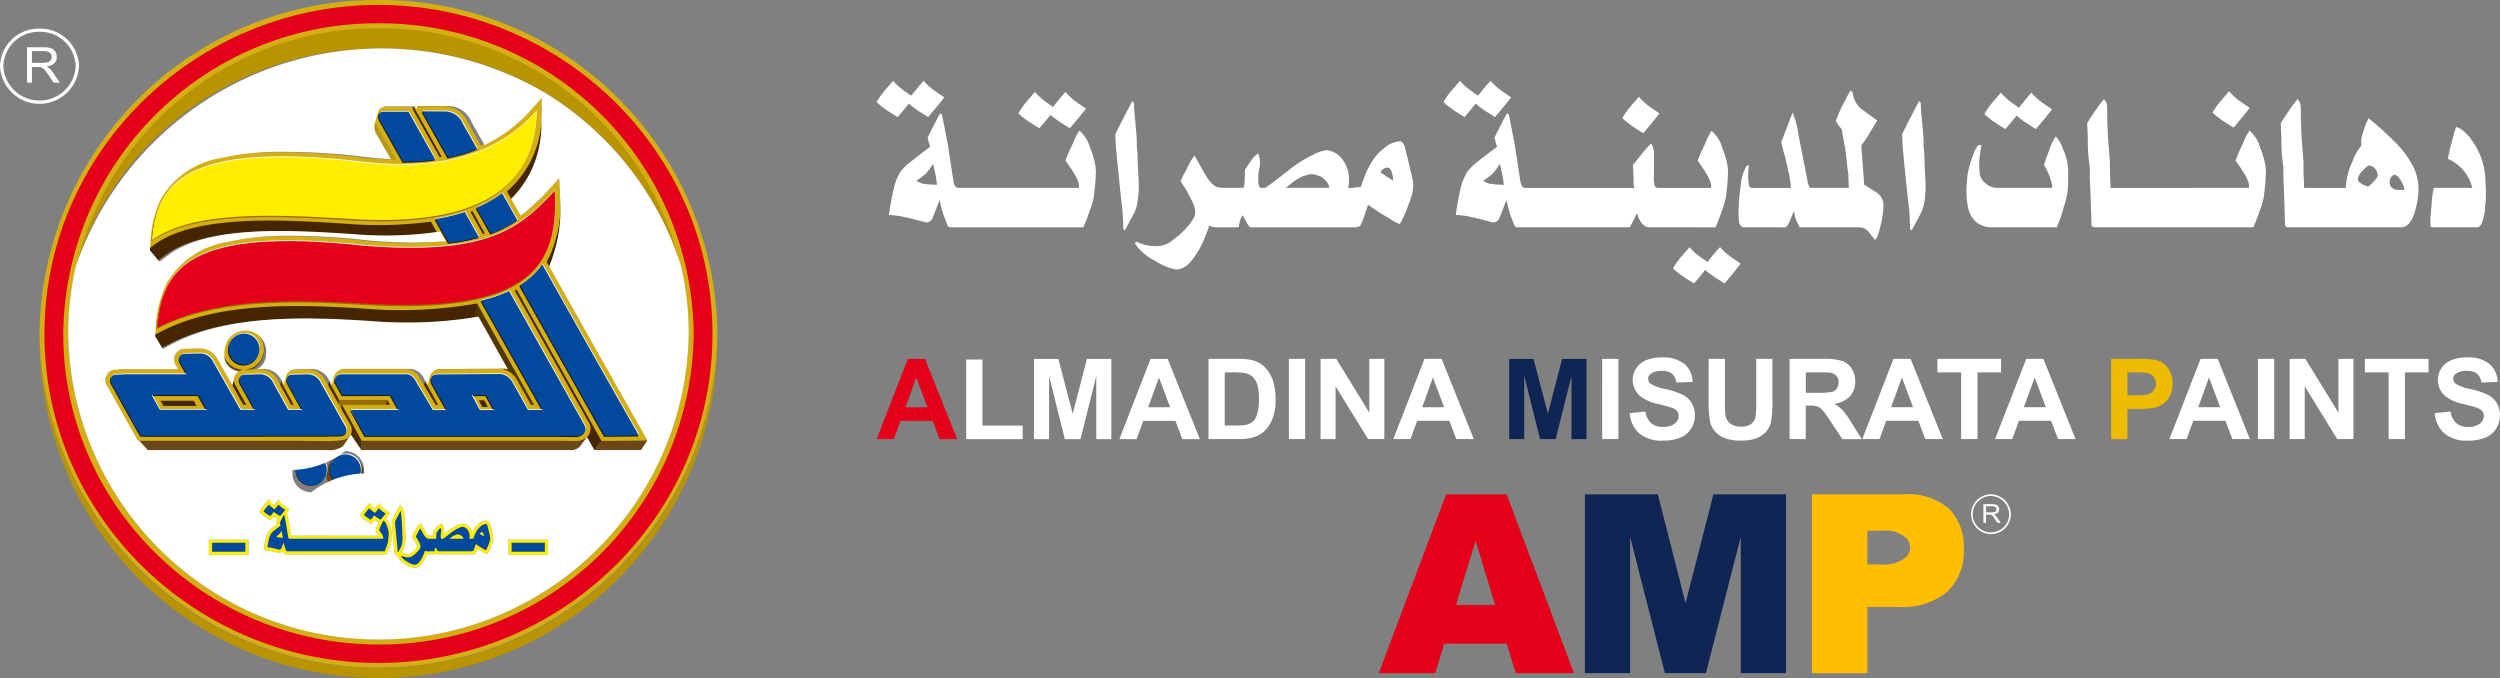
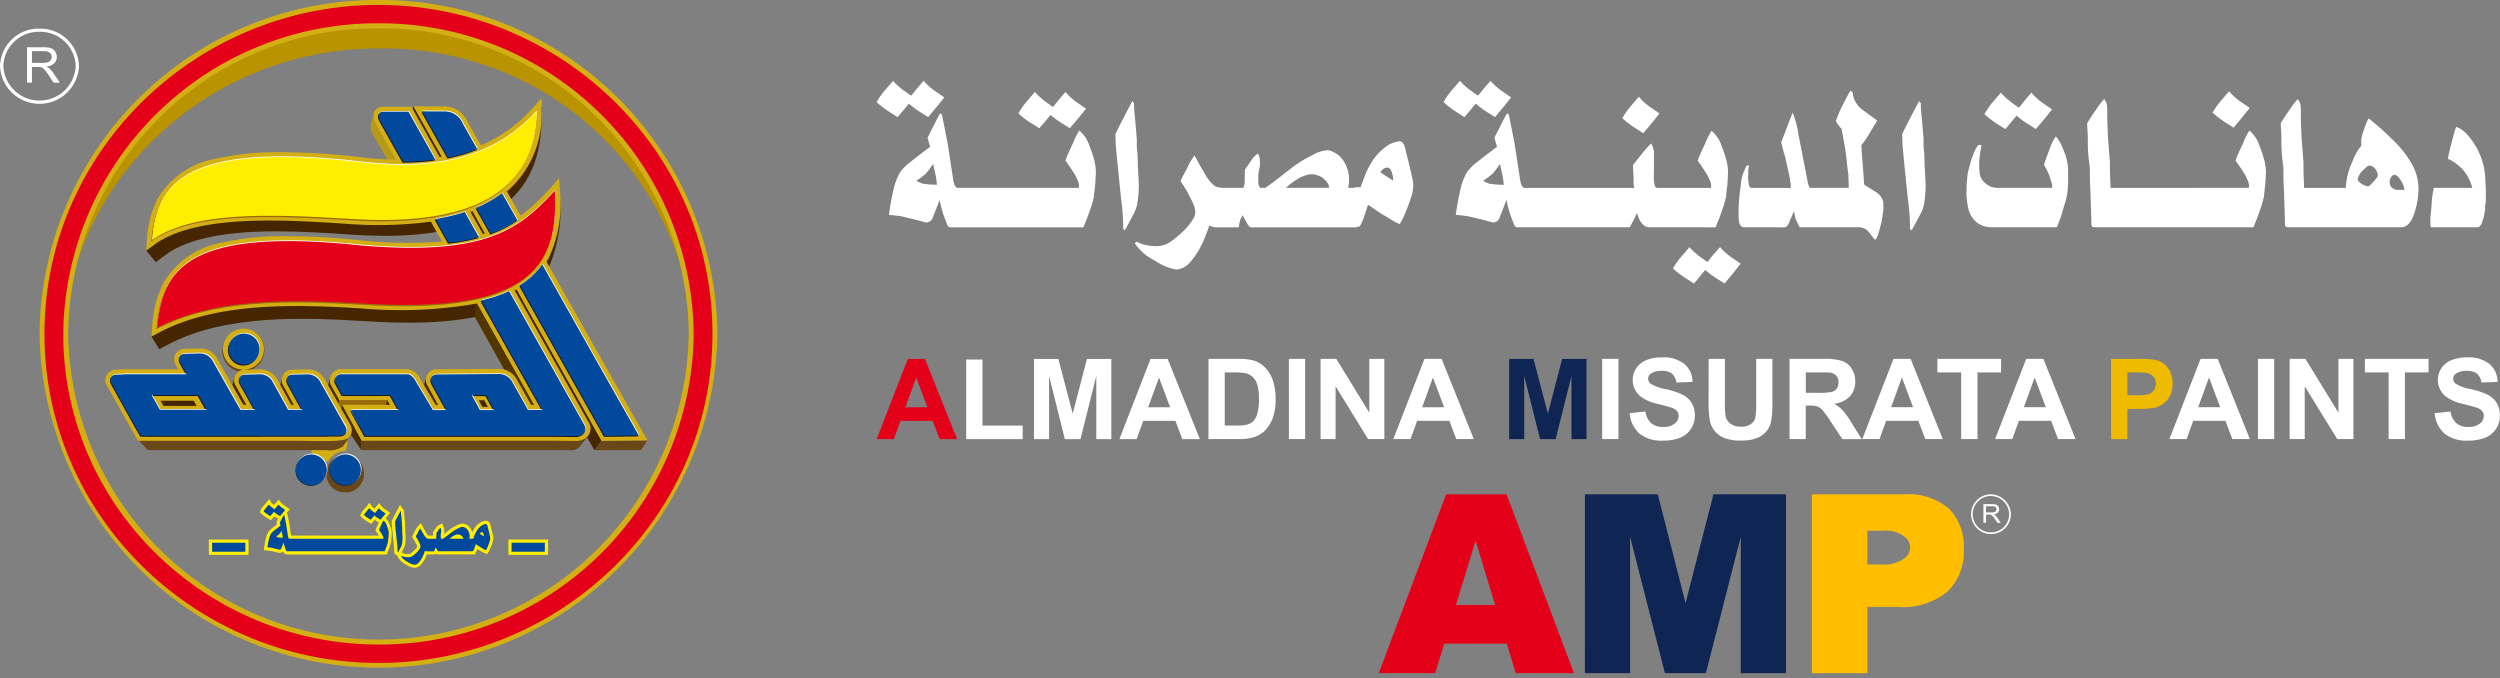
<svg xmlns="http://www.w3.org/2000/svg" xmlns:xlink="http://www.w3.org/1999/xlink" width="212.001" height="57.494" viewBox="0 0 212.001 57.494">
  <rect x="0" y="0" width="212.001" height="57.494" fill="#808080" stroke="none" />
  <defs>
    <clipPath id="clip-path">
      <path id="Path_12504" data-name="Path 12504" d="M358.1,19.31a12.047,12.047,0,0,1-5.4,3.6,20.507,20.507,0,0,1-8.985.52h-.009a53.822,53.822,0,0,0-6.83-.392,21.5,21.5,0,0,0-4.785.537,7.031,7.031,0,0,0-4.932,3.468c-.545,1.071-1.019,1.985-1.755,3.528l.815.976.831-.616c2.984-2.211,8.919-2.074,12.463-1.913,1.08.05,2.159.118,3.237.193,7.185.5,16.02-.45,16.172-9.568l.022-1.29Z" transform="translate(-325.406 -18.347)" fill="none" />
    </clipPath>
    <linearGradient id="linear-gradient" x1="-4.771" y1="3.662" x2="-4.756" y2="3.662" gradientUnits="objectBoundingBox">
      <stop offset="0" stop-color="#1a1818" />
      <stop offset="0.14" stop-color="#db8d1a" />
      <stop offset="0.32" stop-color="#80521b" />
      <stop offset="0.54" stop-color="#644117" />
      <stop offset="0.73" stop-color="#fff08d" />
      <stop offset="0.87" stop-color="#8c5a0e" />
      <stop offset="1" stop-color="#452600" />
    </linearGradient>
    <clipPath id="clip-path-2">
      <path id="Path_12505" data-name="Path 12505" d="M360.2,33.678a19.529,19.529,0,0,1-1.826,1.845A10.645,10.645,0,0,1,353.6,37.9a30.342,30.342,0,0,1-8.877.318,55.444,55.444,0,0,0-6.948-.4,21.96,21.96,0,0,0-4.854.538,7.1,7.1,0,0,0-4.968,3.455,25.977,25.977,0,0,1-1.64,3.442l.659,1.081.683-.368c4.808-2.586,11.475-2.349,16.773-2.015,3.364.213,7.456.268,10.717-.7,2.043-.609,3.146-.69,4.231-2.6a12.366,12.366,0,0,0,1.6-6.951l-.089-.791Z" transform="translate(-326.31 -32.904)" fill="none" />
    </clipPath>
    <linearGradient id="linear-gradient-2" x1="-4.613" y1="3.065" x2="-4.599" y2="3.065" xlink:href="#linear-gradient" />
    <clipPath id="clip-path-3">
      <path id="Path_12506" data-name="Path 12506" d="M353.651,79.274a1.605,1.605,0,1,0,1.439-.885,1.6,1.6,0,0,0-1.439.885" transform="translate(-350.622 -78.389)" fill="none" />
    </clipPath>
    <linearGradient id="linear-gradient-3" x1="-28.425" y1="5.959" x2="-28.344" y2="5.959" gradientUnits="objectBoundingBox">
      <stop offset="0" stop-color="#6a4719" />
      <stop offset="0.22" stop-color="#9c8316" />
      <stop offset="0.48" stop-color="#3d2200" />
      <stop offset="0.75" stop-color="#ab921d" />
      <stop offset="1" stop-color="#6a4719" />
    </linearGradient>
    <clipPath id="clip-path-4">
      <path id="Path_12507" data-name="Path 12507" d="M339.965,56.839a1.949,1.949,0,0,0-1.248,1.03,1.735,1.735,0,0,0,2.7,2.072,1.806,1.806,0,0,0,.32-2.515,1.7,1.7,0,0,0-1.341-.639,1.8,1.8,0,0,0-.43.052" transform="translate(-338.545 -56.787)" fill="none" />
    </clipPath>
    <linearGradient id="linear-gradient-4" x1="-30.606" y1="5.623" x2="-30.515" y2="5.623" xlink:href="#linear-gradient-3" />
    <clipPath id="clip-path-5">
      <path id="Path_12512" data-name="Path 12512" d="M382.046,53.452l6.309,11.286.617-.779-6.745-11.654Z" transform="translate(-382.046 -52.305)" fill="none" />
    </clipPath>
    <linearGradient id="linear-gradient-5" x1="-15.148" y1="2.295" x2="-15.108" y2="2.295" gradientUnits="objectBoundingBox">
      <stop offset="0" stop-color="#af7e35" />
      <stop offset="0.27" stop-color="#8f5b1c" />
      <stop offset="0.43" stop-color="#b08234" />
      <stop offset="1" stop-color="#523600" />
    </linearGradient>
    <clipPath id="clip-path-6">
      <path id="Path_12523" data-name="Path 12523" d="M349.7,90.953l.016.1.048-.06Z" transform="translate(-349.703 -90.953)" fill="none" />
    </clipPath>
    <linearGradient id="linear-gradient-6" x1="-2710.922" y1="123.941" x2="-2703.17" y2="123.941" gradientUnits="objectBoundingBox">
      <stop offset="0" stop-color="#322510" />
      <stop offset="0.22" stop-color="#d8c15a" />
      <stop offset="0.27" stop-color="#fde895" />
      <stop offset="0.37" stop-color="#cbb344" />
      <stop offset="0.43" stop-color="#ecbd00" />
      <stop offset="0.49" stop-color="#f3dd7c" />
      <stop offset="0.57" stop-color="#fff1a7" />
      <stop offset="0.68" stop-color="#ffd500" />
      <stop offset="0.79" stop-color="#db8339" />
      <stop offset="0.95" stop-color="#3d2d04" />
      <stop offset="1" stop-color="#b99300" />
    </linearGradient>
    <clipPath id="clip-path-7">
      <path id="Path_12524" data-name="Path 12524" d="M310.837,31.183q0,.394.013.785C311.274,17.754,323.173,6.5,337.7,6.5a26.811,26.811,0,0,1,14.375,3.911l0-.005v.008a26.417,26.417,0,0,1,12.472,21.551q.013-.391.013-.785a26.867,26.867,0,0,0-53.728,0" transform="translate(-310.837 -4.717)" fill="none" />
    </clipPath>
    <linearGradient id="linear-gradient-7" x1="-2.847" y1="2.025" x2="-2.837" y2="2.025" gradientUnits="objectBoundingBox">
      <stop offset="0" stop-color="#322510" />
      <stop offset="0.19" stop-color="#d8c15a" />
      <stop offset="0.25" stop-color="#fde895" />
      <stop offset="0.31" stop-color="#cbb344" />
      <stop offset="0.37" stop-color="#ecbd00" />
      <stop offset="0.43" stop-color="#f3dd7c" />
      <stop offset="0.48" stop-color="#fff1a7" />
      <stop offset="0.54" stop-color="#ffd500" />
      <stop offset="0.68" stop-color="#3d2d04" />
      <stop offset="1" stop-color="#b99300" />
    </linearGradient>
    <clipPath id="clip-path-8">
      <path id="Path_12525" data-name="Path 12525" d="M335.76,85.79a28.647,28.647,0,0,1-28.74-28.381c0,.168,0,.336,0,.505a28.744,28.744,0,0,0,57.489,0c0-.169,0-.338,0-.505A28.647,28.647,0,0,1,335.76,85.79" transform="translate(-307.016 -57.409)" fill="none" />
    </clipPath>
    <linearGradient id="linear-gradient-8" x1="-2.628" y1="1" x2="-2.619" y2="1" gradientUnits="objectBoundingBox">
      <stop offset="0" stop-color="#322510" />
      <stop offset="0.46" stop-color="#db8339" />
      <stop offset="0.95" stop-color="#3d2d04" />
      <stop offset="1" stop-color="#b99300" />
    </linearGradient>
    <clipPath id="clip-path-9">
      <path id="Path_12526" data-name="Path 12526" d="M360.146,75.535h.006l0,0Z" transform="translate(-360.146 -75.533)" fill="none" />
    </clipPath>
    <linearGradient id="linear-gradient-9" x1="-30028.662" y1="5906.53" x2="-29945.283" y2="5906.53" xlink:href="#linear-gradient-6" />
    <clipPath id="clip-path-10">
      <path id="Path_12527" data-name="Path 12527" d="M330.8,63.611h.056l-.018-.032-.038.032" transform="translate(-330.805 -63.579)" fill="none" />
    </clipPath>
    <linearGradient id="linear-gradient-10" x1="-2927.307" y1="819.599" x2="-2918.458" y2="819.599" xlink:href="#linear-gradient-6" />
  </defs>
  <g id="Group_7195" data-name="Group 7195" transform="translate(1466.745 14059)">
    <g id="Group_7194" data-name="Group 7194" transform="translate(-222.049)">
      <g id="Group_2700" data-name="Group 2700" transform="translate(-1232.297 -14049.973)">
        <g id="Group_2699" data-name="Group 2699" clip-path="url(#clip-path)">
          <rect id="Rectangle_126" data-name="Rectangle 126" width="33.559" height="13.241" transform="translate(-0.019 0) rotate(-0.081)" fill="url(#linear-gradient)" />
        </g>
      </g>
      <g id="Group_2702" data-name="Group 2702" transform="translate(-1231.853 -14042.811)">
        <g id="Group_2701" data-name="Group 2701" clip-path="url(#clip-path-2)">
          <rect id="Rectangle_127" data-name="Rectangle 127" width="34.804" height="13.483" transform="matrix(1, -0.002, 0.002, 1, -0.021, 0)" fill="url(#linear-gradient-2)" />
        </g>
      </g>
      <g id="Group_2704" data-name="Group 2704" transform="translate(-1219.891 -14020.431)">
        <g id="Group_2703" data-name="Group 2703" clip-path="url(#clip-path-3)">
          <rect id="Rectangle_128" data-name="Rectangle 128" width="6.069" height="3.176" transform="translate(0 0)" fill="url(#linear-gradient-3)" />
        </g>
      </g>
      <g id="Group_2706" data-name="Group 2706" transform="translate(-1225.833 -14031.06)">
        <g id="Group_2705" data-name="Group 2705" clip-path="url(#clip-path-4)">
          <rect id="Rectangle_129" data-name="Rectangle 129" width="5.414" height="5.398" transform="translate(-1.96 1.505) rotate(-39.082)" fill="url(#linear-gradient-4)" />
        </g>
      </g>
      <path id="Path_12508" data-name="Path 12508" d="M355.1,77.732a1.613,1.613,0,1,0-1.439.885,1.6,1.6,0,0,1,1.439-.885" transform="translate(-1570.516 -14098.486)" fill="#d4af14" fill-rule="evenodd" />
      <path id="Path_12509" data-name="Path 12509" d="M362.406,68.936l-.258.978L358,69.847l.334-.9Z" transform="translate(-1574.262 -14094.018)" fill="#986c09" fill-rule="evenodd" />
      <path id="Path_12510" data-name="Path 12510" d="M382.016,68.47h.9l.571,1.071h-.906Z" transform="translate(-1586.46 -14093.781)" fill="#452600" fill-rule="evenodd" />
      <path id="Path_12511" data-name="Path 12511" d="M387.1,46.694l-15.95-28.377L370.841,20l15.647,27.476Z" transform="translate(-1580.783 -14068.305)" fill="#452600" fill-rule="evenodd" />
      <g id="Group_2710" data-name="Group 2710" transform="translate(-1204.429 -14033.265)">
        <g id="Group_2709" data-name="Group 2709" clip-path="url(#clip-path-5)">
          <rect id="Rectangle_131" data-name="Rectangle 131" width="12.234" height="14.229" transform="translate(-5.401 3.138) rotate(-30.157)" fill="url(#linear-gradient-5)" />
        </g>
      </g>
      <path id="Path_12513" data-name="Path 12513" d="M367.725,25.361l-3.334-6.015-.281,1.013a1.208,1.208,0,0,0,.193.941l2.806,4.839Z" transform="translate(-1577.345 -14068.827)" fill="#b5991a" fill-rule="evenodd" />
      <path id="Path_12514" data-name="Path 12514" d="M342.2,68.5l-1.837-3.7-.281,1.013a1.2,1.2,0,0,0,.193.941l1.308,2.52Z" transform="translate(-1565.142 -14091.918)" fill="#b5991a" fill-rule="evenodd" />
      <path id="Path_12515" data-name="Path 12515" d="M342.2,68.5l-1.837-3.7-.281,1.013a1.2,1.2,0,0,0,.193.941l1.308,2.52Z" transform="translate(-1565.142 -14091.918)" fill="#452600" fill-rule="evenodd" />
      <path id="Path_12516" data-name="Path 12516" d="M350.486,68.346l-1.837-3.7-.281,1.013a1.2,1.2,0,0,0,.193.941l1.308,2.52Z" transform="translate(-1569.349 -14091.841)" fill="#4d2d00" fill-rule="evenodd" />
      <path id="Path_12517" data-name="Path 12517" d="M357.6,66.846l-.731-2.036-.281,1.013a1.206,1.206,0,0,0,.193.941l.61,1.027Z" transform="translate(-1573.524 -14091.922)" fill="#4d2d00" fill-rule="evenodd" />
      <path id="Path_12518" data-name="Path 12518" d="M367.475,70.522l-.731-2.036-.281,1.013a1.207,1.207,0,0,0,.193.942l.77,1.3Z" transform="translate(-1578.541 -14093.789)" fill="#4d2d00" fill-rule="evenodd" />
      <path id="Path_12519" data-name="Path 12519" d="M360.587,72.82l-1.662-3.048-.251.906a4.617,4.617,0,0,1,.543.964l1.326,1.969Z" transform="translate(-1574.603 -14094.442)" fill="#4d2d00" fill-rule="evenodd" />
      <path id="Path_12520" data-name="Path 12520" d="M374.58,67.077l-1.169-2.346-.281,1.013a1.206,1.206,0,0,0,.193.941l.77,1.3Z" transform="translate(-1581.927 -14091.882)" fill="#4d2d00" fill-rule="evenodd" />
      <path id="Path_12521" data-name="Path 12521" d="M324.126,75.417l.759.824H340a2.044,2.044,0,0,0,1.447-.32l.622-.915Zm18.918,0-.051.824h17.628a1.067,1.067,0,0,0,.916-.3l.748-.988Zm24.217,0-.54.824h-3.964l.59-.8Z" transform="translate(-1557.053 -14097.072)" fill="#6a4719" fill-rule="evenodd" />
      <path id="Path_12522" data-name="Path 12522" d="M323.7,68.764l.759.824h5.2l-.59-.8Z" transform="translate(-1556.836 -14093.931)" fill="#452600" fill-rule="evenodd" />
      <g id="Group_2714" data-name="Group 2714" transform="translate(-1220.343 -14014.249)">
        <g id="Group_2713" data-name="Group 2713" clip-path="url(#clip-path-6)">
          <rect id="Rectangle_133" data-name="Rectangle 133" width="0.063" height="0.103" fill="url(#linear-gradient-6)" />
        </g>
      </g>
      <g id="Group_2716" data-name="Group 2716" transform="translate(-1239.466 -14056.679)">
        <g id="Group_2715" data-name="Group 2715" clip-path="url(#clip-path-7)">
          <rect id="Rectangle_134" data-name="Rectangle 134" width="53.728" height="27.252" transform="translate(0 0)" fill="url(#linear-gradient-7)" />
        </g>
      </g>
      <g id="Group_2718" data-name="Group 2718" transform="translate(-1241.346 -14030.753)">
        <g id="Group_2717" data-name="Group 2717" clip-path="url(#clip-path-8)">
-           <rect id="Rectangle_135" data-name="Rectangle 135" width="57.489" height="29.247" transform="translate(0 0)" fill="url(#linear-gradient-8)" />
-         </g>
+           </g>
      </g>
      <g id="Group_2720" data-name="Group 2720" transform="translate(-1215.205 -14021.836)">
        <g id="Group_2719" data-name="Group 2719" clip-path="url(#clip-path-9)">
          <rect id="Rectangle_136" data-name="Rectangle 136" width="0.006" height="0.003" fill="url(#linear-gradient-9)" />
        </g>
      </g>
      <g id="Group_2722" data-name="Group 2722" transform="translate(-1229.641 -14027.718)">
        <g id="Group_2721" data-name="Group 2721" clip-path="url(#clip-path-10)">
          <rect id="Rectangle_137" data-name="Rectangle 137" width="0.056" height="0.032" fill="url(#linear-gradient-10)" />
        </g>
      </g>
      <path id="Path_12528" data-name="Path 12528" d="M330.116,36.439a1.74,1.74,0,1,1-1.766,1.74,1.756,1.756,0,0,1,1.766-1.74M350.4,28.421l.173-.054-1.061-1.887-.167.062Zm-28.048,7.914a9.619,9.619,0,0,1,.938-3.746,7.232,7.232,0,0,1,5.065-3.456A22.842,22.842,0,0,1,333.3,28.6a57.525,57.525,0,0,1,7.084.4,39.815,39.815,0,0,0,6.553.063l-.95-1.692a34.352,34.352,0,0,1-7.2.178c-1.11-.075-2.22-.143-3.331-.192-3.663-.163-9.774-.3-12.857,1.922l-.76.548.074-.925a8.9,8.9,0,0,1,.877-3.443,7.179,7.179,0,0,1,5.039-3.441,22.706,22.706,0,0,1,4.91-.536,56.951,56.951,0,0,1,7.028.393,30.736,30.736,0,0,0,3.272.251l-1.788-3.182-.006-.013c-.291-.615-.062-1.3.7-1.308l2.129,0h.254l2.4,4.268.182-.03-2.4-4.272,2.578.014h.01a2.092,2.092,0,0,1,1.981,1.276c.381.677.766,1.35,1.148,2.025a12.486,12.486,0,0,0,4.389-3.167l.774-.857-.02,1.147a8.543,8.543,0,0,1-2.934,6.786l1.155,2.048c.241-.173.478-.359.714-.557a19.624,19.624,0,0,0,1.862-1.846l.7-.773.055,1.034a10.816,10.816,0,0,1-.925,5.7q-.1.179-.2.349l.017.031Q359.9,38.051,364,45.293l.355.625-3.887.045-7.219-12.842-.158.086,6.246,11.127a.986.986,0,0,1-.237,1.394,1.419,1.419,0,0,1-.8.24l-1.607-.018H340.127L338.465,42.9h4.052l-.231-.413-4.069.006-.75-1.344-.011-.031a.955.955,0,0,1,.873-1.241h5.686a1.439,1.439,0,0,1,1.1.881l1.286,2.154h.2l-.9-1.63-.005-.011a.9.9,0,0,1,.853-1.38l5.245-.035a1.715,1.715,0,0,1,1.434.824l1.249,2.226h.257l-4.832-8.6a37.48,37.48,0,0,1-9.806.421c-5.4-.335-12.2-.571-17.1,2.015l-.7.368Zm.71,6.223h2.821l.229.441h-2.8Zm26.984-.042h.471l.3.563h-.476Zm-15.088,3.438H321.141l-2.6-4.643a.887.887,0,0,1,.733-1.39l.231-.005v-.027h5.055l-.192-.344a.888.888,0,0,1,.733-1.39l1.336-.031a1.651,1.651,0,0,1,1.467.924l2.184,3.854h.245l-.882-1.59a.888.888,0,0,1,.734-1.389l1.336-.032a1.645,1.645,0,0,1,1.469.928l1.151,2.083h.217l-.872-1.592a.888.888,0,0,1,.735-1.387l1.336-.032a1.65,1.65,0,0,1,1.468.925l2.165,3.846.013.044a.863.863,0,0,1-.263,1.037c-.5.316-2.363.228-3.979.214" transform="translate(-1554.143 -14067.573)" fill="#d4af14" fill-rule="evenodd" />
      <path id="Path_12529" data-name="Path 12529" d="M364.971,90.747h-3.364v-1.3h3.364Zm-25.4,0h-3.364v-1.3h3.364Zm12.638.081-.283-.2v-.139a5.756,5.756,0,0,0-.054-.774l-.1-.988-.044-.477-.019-.385.217-.428.488-.924.349.492V87.2l.009.133.024.219.045.5v.2l.02.212.005.3.025.468v.007a2.969,2.969,0,0,1-.033.545,1.259,1.259,0,0,1-.117.393l-.209.394h0l.089-.01.078.043a.6.6,0,0,0,.153.058l.1.019.117.007a.476.476,0,0,0,.162-.023l.008,0,.009,0a.284.284,0,0,0,.052-.03l.058-.039.065-.051a2.212,2.212,0,0,0,.336-.319l.061-.087.047-.072s0-.005,0,0v-.039l-.01-.045a.27.27,0,0,0-.007-.027l-.011-.018-.009-.03a.458.458,0,0,0-.029-.065l-.12-.232-.071-.118-.174-.269.124-.264.122-.226a1.829,1.829,0,0,1,.239-.4l.257-.287.347.632.131.223a.875.875,0,0,0,.161.206l.012,0,.085.008h.3l.009-.312.24-.352.006-.008a.8.8,0,0,1,.258-.231l.272-.132.158.425.016.216,0,.089-.019.1-.011.047,0,.026.049-.036.419-.328a3.646,3.646,0,0,1,.6-.365,1.1,1.1,0,0,1,.586-.153.914.914,0,0,1,.588.391,1.127,1.127,0,0,1,.159.338,2.266,2.266,0,0,1,.14-.261,1.658,1.658,0,0,1,.448-.5.994.994,0,0,1,.575-.218h.068l.081.043.116.063.1.188.149.6.084.364.017.119.008.123-.021.165v.007a1.3,1.3,0,0,1-.066.234l-.035.11-.048.122a3.184,3.184,0,0,1-.232.5l-.119.2-.342-.139-.088-.049-.182-.113-.16-.094-.061-.042a1.6,1.6,0,0,1-.113.255l-.009.017-.012.016a.378.378,0,0,1-.042.05v.115h-3.139a.32.32,0,0,1-.183-.057.341.341,0,0,1-.194.057H354.7l-.027.07-.056.138-.068.141a2.1,2.1,0,0,1-.149.257,2.033,2.033,0,0,1-.186.245.8.8,0,0,1-.229.19.724.724,0,0,1-.357.1,1.709,1.709,0,0,1-.71-.278,1.67,1.67,0,0,1-.653-.584l-.072-.146ZM342.8,87.206l.06.079.013.053c.065.262.111.552.164.828l.145.949h.145c3.327-.01,3.312.007,6.637,0v0h.664c-.063-.105-.157-.229-.219-.317l-.071-.1.032-.12a1.4,1.4,0,0,1,.078-.211l.075-.166.06-.127.031-.072-.209-.132c-.044-.029-.089-.058-.134-.089l-.016.02-.279.322-.433-.274a2.37,2.37,0,0,1-.385-.3l-.126-.132.078-.165a2.092,2.092,0,0,1,.272-.387l.467-.542.176.312a1.835,1.835,0,0,0,.221.191l.046-.056.36-.412.2.273a1.409,1.409,0,0,0,.264.232l.466.315-.373.465a1.343,1.343,0,0,1,.325.507l0,.011.072.194.063.209,0,.007a1.784,1.784,0,0,1,.05.408v.008l-.019.307-.033.295v.076l-.021.061-.02.084-.028.1-.044.128-.089.251-.173.423H342.86a.372.372,0,0,1-.2-.052.382.382,0,0,1-.146-.169l-.005-.01-.009-.024a.51.51,0,0,1-.051.041l-.015.01-.1.051-.138.025-.095-.016-.013,0c-.217-.059-.436-.113-.657-.158l-.153-.018-.411-.038.04-.277c.033-.232.074-.463.127-.7a1.874,1.874,0,0,1,.232-.587,1.843,1.843,0,0,1,.206-.224l.011-.012.3-.232.2-.154-.041-.152.03-.079a2.163,2.163,0,0,1,.117-.248l-.19-.12c-.045-.029-.092-.059-.138-.091l-.016.019-.279.322-.436-.275a2.693,2.693,0,0,1-.377-.293l-.133-.132.08-.169a2.089,2.089,0,0,1,.271-.387l.467-.542.179.316a1.625,1.625,0,0,0,.217.187l.045-.056.357-.407.2.265a1.449,1.449,0,0,0,.271.236l.464.315Z" transform="translate(-1563.192 -14102.695)" fill="#fe0" fill-rule="evenodd" />
      <path id="Path_12530" data-name="Path 12530" d="M341.98,20.094l1.99,3.542h.153l.607-.014.588-.03.571-.044.554-.059.253-.034-2.28-4.062-2.129,0c-.346.006-.51.274-.308.7m4.725,8.412,1.125,2,.475-.057.574-.086.546-.1.519-.113.448-.114-1.2-2.135-.306.1-.686.19-.725.167-.763.142Zm3.474-.965,1.226,2.181.377-.143.406-.173.388-.184.371-.2.356-.206.343-.216.009-.005-1.3-2.3-.111.087-.472.325-.507.3-.541.282Zm3.694,6.571,7.179,12.772,2.9-.033q-4.107-7.232-8.182-14.5l-.217.293-.344.391-.386.37-.429.347-.473.325ZM351.688,44.7h-1.206l-.69-1.27H351Zm-1.1-9.289,5.21,9.276h-1.244l-1.372-2.446a1.28,1.28,0,0,0-1.058-.6l-5.241.035c-.4,0-.717.246-.465.772l1.246,2.249h-1.173l-1.422-2.38c-.169-.36-.481-.649-.722-.655h-5.677a.526.526,0,0,0-.466.671l.61,1.094,4.069-.007.707,1.265h-4.061l1.2,2.2h16.3l1.635.019c.073.027,1.124-.129.634-1l-6.334-11.284-.116.058-.614.253-.663.229-.715.2Zm-20.132,2.8a1.314,1.314,0,1,0,1.333,1.314,1.326,1.326,0,0,0-1.333-1.314m-7.111,6.46H327.3l-.7-1.245h-3.978l.693,1.227Zm15.781,1.5c.12.39.023.666-.546.688h-.9v.012c-1.364,0-15.933.021-15.945,0-.035,0-2.251-4.016-2.479-4.423-.216-.386-.029-.75.365-.759l.653-.016v-.016h5.354l-.545-.976c-.215-.386-.029-.75.365-.759l1.337-.031a1.229,1.229,0,0,1,1.079.706l2.308,4.072h1.227l-1.232-2.22c-.214-.387-.029-.75.365-.759l1.336-.032a1.22,1.22,0,0,1,1.079.706l1.274,2.305h1.2l-.013-.018-1.206-2.2c-.213-.388-.029-.75.365-.759l1.336-.032a1.227,1.227,0,0,1,1.079.706Zm-2.938,2.24a1.314,1.314,0,1,0,1.333,1.314,1.326,1.326,0,0,0-1.333-1.314m2.886,0A1.314,1.314,0,1,0,340.4,49.73a1.327,1.327,0,0,0-1.333-1.314m6.514-29.05,2.2,3.909.225-.045.489-.113.474-.126.46-.139.444-.151.372-.141-1.206-2.127a1.66,1.66,0,0,0-1.626-1.057Z" transform="translate(-1554.531 -14068.838)" fill="#1a1818" fill-rule="evenodd" />
      <path id="Path_12531" data-name="Path 12531" d="M342.184,19.8l1.989,3.542h.154l.607-.014.589-.03.571-.044.554-.059.253-.034L344.62,19.1l-2.129,0c-.346.006-.51.274-.307.7m4.724,8.412,1.125,2,.475-.057.574-.086.546-.1.519-.113.448-.114-1.2-2.135-.306.1-.686.19-.725.167-.763.142Zm3.474-.965,1.226,2.181.377-.143.406-.173.388-.184.371-.195.356-.206.343-.216.009-.005-1.3-2.3-.111.087-.472.325-.507.3-.541.282Zm3.694,6.571,7.179,12.772,2.9-.033q-4.107-7.231-8.182-14.5l-.217.293-.344.391-.386.37-.429.347-.473.325ZM351.892,44.4h-1.206l-.69-1.27H351.2Zm-1.1-9.289L356,44.39h-1.244l-1.372-2.446a1.28,1.28,0,0,0-1.058-.6l-5.241.035c-.4,0-.717.246-.465.772l1.246,2.249-.048.06-.132-.06h-.993l-1.422-2.38c-.169-.36-.481-.649-.722-.655h-5.677a.526.526,0,0,0-.466.671l.61,1.094,4.069-.007.707,1.265h-4.061l-.048.06,1.245,2.136h16.3l1.635.019c.072.027,1.124-.129.634-1L353.16,34.309l-.116.058-.614.253-.663.229-.715.2Zm-20.132,2.8a1.314,1.314,0,1,0,1.333,1.314,1.326,1.326,0,0,0-1.333-1.314m-7.111,6.46h3.964l-.7-1.245h-3.978l.693,1.227Zm15.781,1.5c.12.39.023.665-.546.688h-.9v.012c-1.364,0-15.933.021-15.945,0-.035,0-2.251-4.016-2.479-4.423-.216-.386-.029-.75.365-.759l.653-.016v-.016h5.354l-.545-.976c-.215-.386-.029-.75.365-.759l1.337-.031a1.229,1.229,0,0,1,1.079.706l2.308,4.072H331.6l-1.232-2.22c-.215-.387-.029-.75.365-.759l1.336-.032a1.22,1.22,0,0,1,1.079.706l1.273,2.305h1.2l-.013-.018-1.206-2.2c-.213-.388-.029-.75.365-.759l1.336-.032a1.226,1.226,0,0,1,1.079.706Zm-2.957,2.275a1.314,1.314,0,1,0,1.333,1.314,1.326,1.326,0,0,0-1.333-1.314m2.886,0a1.314,1.314,0,1,0,1.334,1.314,1.326,1.326,0,0,0-1.334-1.314m6.533-29.085,2.2,3.909.225-.045.489-.113.474-.126.46-.139.444-.151.372-.141-1.206-2.127a1.66,1.66,0,0,0-1.626-1.057Z" transform="translate(-1554.635 -14068.687)" fill="#fff" fill-rule="evenodd" />
      <path id="Path_12532" data-name="Path 12532" d="M360.427,26.146c.332,6.223-1.789,10.484-16.38,9.566-6.313-.376-12.617-.422-17.331,2.064.4-4.989,2.591-8.589,17.571-6.953,10.2.8,13.1-1.318,16.139-4.677m-1.552-6.721c-.1,6.018-4.249,9.942-16.119,9.1-6.112-.364-13-.69-16.472,1.812.389-4.83,2.865-8.223,17.368-6.638,7.861,1.006,12.282-1.019,15.223-4.271" transform="translate(-1558.149 -14068.867)" fill="#986c09" fill-rule="evenodd" />
      <path id="Path_12533" data-name="Path 12533" d="M360.617,25.776c.332,6.223-1.79,10.485-16.379,9.566-6.313-.376-12.617-.422-17.331,2.065.4-4.989,2.591-8.589,17.571-6.953,10.2.8,13.1-1.318,16.139-4.677m-1.552-6.721c-.1,6.017-4.249,9.942-16.119,9.1-6.112-.364-13-.69-16.472,1.812.389-4.83,2.865-8.223,17.368-6.638,7.862,1.006,12.283-1.019,15.223-4.271" transform="translate(-1558.246 -14068.68)" fill="#fff" fill-rule="evenodd" />
      <path id="Path_12534" data-name="Path 12534" d="M364.98,90.2h-2.821v.762h2.821Zm-22.225-.424a2.018,2.018,0,0,0-.034-.262l-.066-.3-.043.055-.064.092-.095.116-.133.106-.122.087.04.021.124.054.168.021Zm8.983-.313-.018.292-.035.3V90.1l-.011.032-.021.087-.026.093-.041.119-.087.246-.1.249h-8.259a.107.107,0,0,1-.062-.012.118.118,0,0,1-.043-.057l-.107-.281-.053-.176-.048-.214-.111.289-.087.216a.175.175,0,0,1-.063.07l-.043.023-.049.009-.035-.006c-.231-.063-.461-.119-.686-.165l-.171-.02-.127-.012q.052-.364.121-.671a1.617,1.617,0,0,1,.194-.5,2.117,2.117,0,0,1,.174-.185l.278-.219.351-.266-.032-.1-.037-.138c.012-.032.076-.161.192-.385.073-.146.124-.24.15-.28l.012.006.02.015.015.02c.018.071.07.339.159.8l.149.968a.532.532,0,0,0,.042.147.117.117,0,0,0,.073.061h.3c3.235-.01,3.13.008,6.364,0v0h1.28c.017,0,.026-.018.026-.052l0-.034-.011-.053a.154.154,0,0,0-.021-.06l-.052-.116a4.7,4.7,0,0,0-.278-.422,1.152,1.152,0,0,1,.063-.171l.073-.161.063-.133a1.949,1.949,0,0,1,.174-.349.888.888,0,0,1,.279.424l.069.186.058.193a1.491,1.491,0,0,1,.044.347m-.266-1.743-.194.243-.244.289-.2-.124a2.807,2.807,0,0,1-.327-.24l-.18.22-.125.144-.228-.144a2.144,2.144,0,0,1-.339-.261,1.9,1.9,0,0,1,.232-.326l.215-.249a1.954,1.954,0,0,0,.308.275l.183.13.2-.249.136-.156a1.583,1.583,0,0,0,.33.3Zm1.431,2a2.846,2.846,0,0,1-.03.5,1.011,1.011,0,0,1-.089.313l-.252.473-.05-.034a5.939,5.939,0,0,0-.055-.8l-.1-.986-.044-.47-.015-.31.183-.361.281-.531.043.061v.113l.011.15.024.217.044.485v.205l.02.214,0,.159,0,.142Zm5.159.117-.026-.073a.675.675,0,0,0-.186-.193c-.046-.021-.091-.038-.132-.052a.387.387,0,0,0-.1-.02h-.063a.961.961,0,0,0-.362.138,2.284,2.284,0,0,0-.3.226h1.17Zm1.735-.174v-.037l-.006-.056a.131.131,0,0,0-.006-.049l-.018-.055a.255.255,0,0,0-.069-.138.093.093,0,0,0-.059-.018.194.194,0,0,0-.105.036.247.247,0,0,0-.082.091l.2.136Zm.547.159-.017.133a1.045,1.045,0,0,1-.055.193l-.035.11-.046.119a2.984,2.984,0,0,1-.212.463l-.107-.043-.067-.037-.182-.113-.153-.09-.093-.063-.261-.174-.113.339a1.28,1.28,0,0,1-.1.216.1.1,0,0,1-.037.035h-.054v.018h-2.868c-.024,0-.052-.023-.087-.069l-.145-.26-.06.124-.029.116-.009.072c-.006.011-.022.018-.046.018h-.586a.392.392,0,0,1-.095-.018l-.043-.014a.166.166,0,0,1-.044-.024.655.655,0,0,1-.046.15l-.056.145-.052.13-.066.138a1.757,1.757,0,0,1-.13.223,1.684,1.684,0,0,1-.165.217.516.516,0,0,1-.156.13.447.447,0,0,1-.22.066,1.466,1.466,0,0,1-.571-.24,1.39,1.39,0,0,1-.548-.47l.018-.024a.068.068,0,0,1,.04-.02.9.9,0,0,0,.228.087l.125.023.142.009a.709.709,0,0,0,.281-.046.533.533,0,0,0,.113-.06l.064-.044.075-.058a2.46,2.46,0,0,0,.382-.367l.069-.1.052-.081a.259.259,0,0,0,.044-.138V90.47l-.018-.075a.33.33,0,0,0-.032-.093.645.645,0,0,0-.046-.106l-.124-.24-.08-.133-.094-.145.059-.124.122-.225a1.632,1.632,0,0,1,.2-.341l.165.3.133.228a.948.948,0,0,0,.249.3l.037.021.066.02.124.012h.554l.023-.081a.557.557,0,0,0,.008-.109l.009-.3.19-.28a.56.56,0,0,1,.165-.156l.04.11.012.162,0,.055-.014.075-.013.057-.017.122v.229l.015.063.037.058h.137l.159-.113.151-.112.414-.325a3.293,3.293,0,0,1,.556-.337.885.885,0,0,1,.412-.13.642.642,0,0,1,.417.279.891.891,0,0,1,.156.521.911.911,0,0,1-.026.217h.182v-.018h.156l.121-.327a2.127,2.127,0,0,1,.168-.333,1.394,1.394,0,0,1,.375-.417.728.728,0,0,1,.413-.165l.017.009.046.026.05.09.139.557.081.353.014.1Zm-17.389-2.408-.194.243-.243.289-.2-.124a2.476,2.476,0,0,1-.327-.24l-.18.22-.124.144-.229-.144a2.621,2.621,0,0,1-.339-.26,1.916,1.916,0,0,1,.232-.327l.215-.248a1.694,1.694,0,0,0,.307.274l.182.13.2-.248.136-.156a1.659,1.659,0,0,0,.333.295ZM339.584,90.2h-2.821v.762h2.821Z" transform="translate(-1563.473 -14103.177)" fill="#00499c" fill-rule="evenodd" />
      <path id="Path_12535" data-name="Path 12535" d="M335.762,0a28.587,28.587,0,0,0-28.743,28.317,28.746,28.746,0,0,0,57.485,0A28.587,28.587,0,0,0,335.762,0m0,2.395A26.17,26.17,0,0,0,309.45,28.317a26.315,26.315,0,0,0,52.624,0A26.17,26.17,0,0,0,335.762,2.395" transform="translate(-1548.363 -14059)" fill="#d4af14" fill-rule="evenodd" />
      <path id="Path_12536" data-name="Path 12536" d="M336.193,2.409a26.59,26.59,0,0,1,26.73,26.34,26.59,26.59,0,0,1-26.73,26.34c-14.563,0-26.73-11.681-26.73-26.34a26.59,26.59,0,0,1,26.73-26.34m0-1.558c-15.429,0-28.324,12.368-28.324,27.9s12.895,27.9,28.324,27.9,28.324-12.368,28.324-27.9S351.623.851,336.193.851" transform="translate(-1548.795 -14059.433)" fill="#e50019" fill-rule="evenodd" />
      <path id="Path_12537" data-name="Path 12537" d="M361.024,32.854c.332,6.223-1.789,10.485-16.379,9.566-6.313-.376-12.618-.422-17.331,2.065.4-4.989,2.591-8.589,17.571-6.953,10.2.8,13.1-1.318,16.139-4.678" transform="translate(-1558.673 -14075.689)" fill="#e50019" fill-rule="evenodd" />
      <path id="Path_12538" data-name="Path 12538" d="M342.088,19.918l1.989,3.542h.154l.607-.014.588-.03.571-.044.555-.059.253-.034-2.28-4.061-2.129,0c-.346.006-.509.274-.307.7m4.725,8.412,1.125,2,.476-.057.573-.086.547-.1.519-.113.448-.114-1.2-2.135-.306.1-.687.19-.725.167-.763.142Zm3.474-.965,1.226,2.181.377-.143.407-.173.388-.184.371-.195.356-.206.342-.216.009-.005q-.649-1.152-1.3-2.3l-.111.087-.471.325-.507.3-.541.282Zm3.694,6.571,7.179,12.772,2.9-.033q-4.107-7.231-8.182-14.5l-.217.294-.345.391-.386.37-.429.347-.473.325ZM351.8,44.524H350.59l-.69-1.27h1.205Zm-1.1-9.289,5.209,9.276h-1.244l-1.372-2.446a1.281,1.281,0,0,0-1.058-.6l-5.241.035c-.4,0-.717.246-.465.772l1.246,2.249h-1.173l-1.421-2.38c-.169-.36-.482-.649-.722-.655h-5.677a.526.526,0,0,0-.466.671l.61,1.094,4.069-.007.708,1.265h-4.061l1.2,2.2h16.3l1.635.019c.073.027,1.125-.129.634-1L353.063,34.43l-.116.058-.614.253-.663.229-.716.2Zm-20.133,2.8a1.314,1.314,0,1,0,1.334,1.314,1.327,1.327,0,0,0-1.334-1.314m-7.11,6.46h3.964l-.695-1.245h-3.978l.693,1.227ZM339.229,46c.12.39.024.665-.546.688h-.9V46.7c-1.365,0-15.934.021-15.946,0-.034,0-2.251-4.016-2.479-4.423-.216-.386-.029-.75.365-.759l.653-.016v-.016h5.354l-.545-.976c-.216-.386-.029-.75.365-.759l1.336-.031a1.228,1.228,0,0,1,1.079.706l2.308,4.072H331.5l-1.232-2.22c-.215-.387-.03-.75.365-.759l1.336-.032a1.221,1.221,0,0,1,1.079.706l1.273,2.305h1.2l-.013-.018-1.207-2.2c-.212-.388-.029-.75.365-.759l1.336-.032a1.225,1.225,0,0,1,1.079.706Zm-2.957,2.283a1.314,1.314,0,1,0,1.334,1.314,1.327,1.327,0,0,0-1.334-1.314m2.886,0a1.314,1.314,0,1,0,1.334,1.314,1.327,1.327,0,0,0-1.334-1.314m6.533-29.094,2.2,3.909.225-.045.489-.113.475-.126.459-.139.445-.151.372-.141q-.6-1.064-1.206-2.127a1.659,1.659,0,0,0-1.626-1.057Z" transform="translate(-1554.586 -14068.748)" fill="#00499c" fill-rule="evenodd" />
      <path id="Path_12539" data-name="Path 12539" d="M359.024,19.195c-.1,6.017-4.249,9.941-16.119,9.1-6.112-.364-13-.69-16.472,1.812.389-4.831,2.865-8.223,17.368-6.638,7.861,1.006,12.282-1.019,15.223-4.271" transform="translate(-1558.225 -14068.751)" fill="#fe0" fill-rule="evenodd" />
-       <path id="Path_12541" data-name="Path 12541" d="M350.563,29.833h0l5.922,10.536Zm-3.879-6.9h0l.62,1.1Zm-21.6,10.727c0-.017.007-.033.011-.049m-.036.2c0-.016,0-.032.006-.048m-.021.225c0-.016,0-.032,0-.048m-3.811,1.619c.012-.011.024-.022.038-.032l-.175-.313a.888.888,0,0,1,.734-1.39l1.336-.031a1.65,1.65,0,0,1,1.467.924l1.247,2.2.174-.625a.9.9,0,0,1,.045-.162.818.818,0,0,1,.331-.4h-.005l-.036-.007h0l-.035-.008h-.006l-.037-.009H326.3l-.033-.009h0l-.014,0-.018-.005-.01,0-.008,0-.017-.006-.005,0-.016-.005-.031-.011h0l-.03-.012-.006,0h0l-.031-.013-.011,0-.028-.013-.006,0h0l-.069-.034-.006,0-.03-.016,0,0,0,0-.033-.019h0l-.031-.019-.006,0,0,0-.031-.02,0,0-.029-.019-.005,0h0l-.029-.021,0,0h0l-.032-.024h0l-.031-.025,0,0,0,0-.03-.025h0l-.028-.025,0,0,0,0-.024-.023-.008-.007-.028-.028h0l-.027-.029,0,0,0,0-.026-.029,0,0-.026-.03,0,0,0,0-.025-.031-.017-.022-.01-.012-.009-.013,0,0-.01-.013-.009-.012,0,0-.013-.018,0,0,0,0-.014-.021h0l-.014-.022,0,0-.015-.025,0-.007-.009-.015-.008-.014,0,0-.009-.016,0-.007-.011-.02v0l-.012-.023v0l-.01-.021,0,0-.008-.018,0-.005-.007-.016-.006-.012-.006-.015h0l-.009-.02v0l-.01-.024h0l-.009-.023,0-.005,0-.008-.006-.018,0-.007-.006-.019,0-.005,0-.01-.006-.019v0l-.007-.024h0l-.007-.025v0l-.005-.02h0l-.006-.021v0l0-.018,0-.011,0-.016h0l-.005-.023h0l0-.025v0l0-.022-.007-.047v0l0-.018v-.007l0-.023v0l0-.026v0l0-.023v-.007l0-.019v-.1h0v-.079c0-.016,0-.032,0-.048v-.025h0l0-.025c0-.025,0-.05.007-.075v0c0-.016,0-.032.006-.048l0-.026v0l0-.022c0-.017.006-.033.009-.05h0c0-.017.007-.033.011-.049l.006-.025h0l.006-.023a1.768,1.768,0,0,1,3.508.287,1.7,1.7,0,0,1-.025.289l0,.021v0l0,.017,0,.021h0l0,.02h0l0,.021v0l0,.019,0,.021,0,.021-.005.021h0l0,.02-.006.021,0,.013,0,.008-.007.027,0,.014h0l-.006.021v0l-.006.018-.007.02v0l-.006.017-.007.02,0,0-.006.016-.008.02v0l-.007.017-.012.027,0,.012-.013.029,0,.011h0l-.009.02,0,0-.006.013h0l-.009.02,0,0-.009.017-.013.025,0,.007,0,0-.016.03,0,0,0,0-.016.027,0,.007,0,0-.017.028,0,.005,0,0-.02.031,0,0,0,0-.023.032h0l0,0-.024.033h0l0,0-.024.031h0l0,0-.023.028,0,0v0h0l-.024.028,0,0v0h0l-.028.03v0h0l-.03.031h0l-.031.031h0l-.032.031h0l-.032.03h0l-.028.025-.006,0h0l0,0-.031.026-.033.027,0,0h0l-.028.021-.005,0h0l0,0-.022.016-.006,0,0,0h0l-.005,0-.029.02,0,0h0l-.034.023h0l0,0-.023.015-.006,0-.005,0-.006,0-.006,0-.006,0-.006,0-.005,0-.006,0-.006,0-.006,0-.005,0-.012.006-.006,0-.012.006-.006,0-.005,0-.006,0-.006,0-.006,0-.012.006-.005,0-.006,0-.006,0,.709-.017a1.645,1.645,0,0,1,1.469.928l.223.4.137-.492a.845.845,0,0,1,.871-.808l1.336-.032a1.648,1.648,0,0,1,1.468.925l.246.436.146-.523a.966.966,0,0,1,.073-.265h0a.943.943,0,0,1,.843-.581h5.686a1.44,1.44,0,0,1,1.1.881l.287.481.167-.6a.89.89,0,0,1,.974-.746l5.246-.035a1.591,1.591,0,0,1,.424.061l-2.5-4.466a37.084,37.084,0,0,1-9.308.355c-5.3-.335-11.965-.571-16.772,2.014l-.684.368-.659-1.081.063-.777a9.622,9.622,0,0,1,.938-3.747,7.231,7.231,0,0,1,5.065-3.455,22.851,22.851,0,0,1,4.949-.538,57.53,57.53,0,0,1,7.084.4,39.761,39.761,0,0,0,6.553.062l-.46-.819a31.884,31.884,0,0,1-7.291.224c-1.078-.075-2.157-.143-3.237-.192-3.545-.162-9.48-.3-12.463,1.913l-.832.616-.815-.977.074-.925a8.91,8.91,0,0,1,.877-3.444,7.179,7.179,0,0,1,5.039-3.441,22.744,22.744,0,0,1,4.911-.535,56.861,56.861,0,0,1,7.028.393c.824.105,1.665.185,2.511.225l-1.186-2.046a1.2,1.2,0,0,1-.193-.941l.24-.862a.758.758,0,0,1,.806-.628l2.129,0h.254l.128.228.049-.261,2.577.014h.01a2.093,2.093,0,0,1,1.981,1.276c.38.677.766,1.35,1.148,2.025A12.475,12.475,0,0,0,351.35,13.4l.774-.857-.013.729,0-.006-.022,1.291a8.807,8.807,0,0,1-2.567,6.552l.8,1.416q.361-.26.713-.557a19.638,19.638,0,0,0,1.863-1.846l.7-.773.055,1.035c.015.276.026.555.031.836h0a12.555,12.555,0,0,1-.937,5.607q3.98,7.07,7.977,14.132l.355.625-.54.824h-3.964l-.622-1.093-.6.79a1.065,1.065,0,0,1-.915.3H336.814l-.886-1.315a.734.734,0,0,1-.093.156l-.571.839a2.042,2.042,0,0,1-1.447.32H318.705l-.727-.788h-.106l-2.6-4.643a.887.887,0,0,1,.733-1.39l.232-.005v-.027h5Zm15.813,8.687v.063h0v0l0,.03v.006h0v.041a7.545,7.545,0,0,0-4.469,1.6,1.589,1.589,0,0,1-1.6-1.577v-.04h0v-.039h0v-.16h0v-.039h0v-.04a7.541,7.541,0,0,0,4.468-1.6,1.589,1.589,0,0,1,1.6,1.577V44.1h0v.039h0v.1Zm15.607,7.051h-3.364V50h3.364Zm-25.4,0h-3.365V50h3.365Zm12.639.081-.283-.2v-.138a5.685,5.685,0,0,0-.055-.774l-.1-.988-.044-.476-.019-.386.217-.428.487-.923.35.492v.188l.01.133.024.219.045.5V48.8l.019.211.006.3.024.468v.007a3.009,3.009,0,0,1-.033.545,1.271,1.271,0,0,1-.116.393l-.21.394h0l.09-.011.078.043a.612.612,0,0,0,.152.059l.1.018.117.007a.477.477,0,0,0,.162-.023l.008,0,.009,0a.263.263,0,0,0,.053-.03l.057-.039.065-.051a2.17,2.17,0,0,0,.336-.319l.061-.087.046-.072s0-.005,0,0v-.039l-.011-.045a.254.254,0,0,0-.007-.026l-.011-.019-.009-.03a.373.373,0,0,0-.03-.065l-.12-.232-.071-.118-.174-.269.124-.264.123-.226a1.788,1.788,0,0,1,.239-.4l.258-.287.346.632.131.223a.893.893,0,0,0,.161.206l.012,0,.085.008h.3l.009-.311.24-.353.006-.008a.811.811,0,0,1,.259-.23l.272-.133.158.425.016.216,0,.09-.019.1-.01.046,0,.026.05-.036.418-.328a3.6,3.6,0,0,1,.6-.365,1.1,1.1,0,0,1,.585-.153.915.915,0,0,1,.589.391,1.138,1.138,0,0,1,.159.338,2.309,2.309,0,0,1,.14-.261,1.669,1.669,0,0,1,.447-.5,1,1,0,0,1,.575-.218h.068l.082.043.115.063.1.188.149.6.084.364.017.118.007.123-.02.165v.007a1.335,1.335,0,0,1-.066.234l-.034.11-.048.122a3.136,3.136,0,0,1-.232.5l-.119.2-.342-.139-.088-.049-.182-.112-.16-.094-.061-.041a1.634,1.634,0,0,1-.112.255l-.01.018-.011.016a.42.42,0,0,1-.042.05v.115h-3.139a.324.324,0,0,1-.183-.057.345.345,0,0,1-.194.057h-.589l-.027.07-.056.138-.068.141a1.947,1.947,0,0,1-.15.257,1.982,1.982,0,0,1-.185.245.815.815,0,0,1-.229.19.72.72,0,0,1-.357.1,1.7,1.7,0,0,1-.709-.278,1.666,1.666,0,0,1-.653-.584l-.071-.146Zm-9.412-3.622.06.079.013.053c.066.262.112.552.164.828l.145.949h.145c3.327-.01,3.312.007,6.637,0v0h.664c-.063-.105-.157-.229-.218-.317l-.071-.1.031-.119a1.445,1.445,0,0,1,.079-.211l.074-.166.061-.127c.01-.024.019-.048.03-.072l-.209-.132-.133-.09-.016.02-.278.322-.434-.274a2.333,2.333,0,0,1-.385-.3l-.126-.132.078-.164a2.069,2.069,0,0,1,.272-.387l.467-.541.176.312a1.75,1.75,0,0,0,.22.191l.046-.056.36-.412.2.273a1.388,1.388,0,0,0,.264.232l.466.315-.373.465a1.336,1.336,0,0,1,.325.507l0,.012.072.193.063.209v.007a1.763,1.763,0,0,1,.051.408v.008l-.018.307-.034.295v.076l-.021.061-.02.084-.028.1-.044.128-.089.252-.173.422h-8.442a.376.376,0,0,1-.2-.052.384.384,0,0,1-.146-.169l0-.011-.01-.024a.513.513,0,0,1-.05.04l-.015.011-.1.051-.138.024-.1-.016-.014,0c-.217-.059-.436-.113-.657-.158l-.152-.018-.411-.038.039-.277c.034-.232.074-.463.127-.7a1.893,1.893,0,0,1,.231-.588,2.009,2.009,0,0,1,.206-.224l.012-.012.295-.232.2-.154-.042-.152.03-.079a2.165,2.165,0,0,1,.117-.248l-.19-.12c-.046-.029-.092-.059-.139-.091l-.015.02-.279.321-.436-.275a2.764,2.764,0,0,1-.378-.292l-.133-.133.08-.169a2.063,2.063,0,0,1,.271-.387l.467-.542.178.317a1.7,1.7,0,0,0,.216.187l.046-.056.356-.407.2.265a1.463,1.463,0,0,0,.271.236l.464.315ZM312.633,26.73A27.431,27.431,0,0,1,352.646,12.26l0-.005v.008a26.686,26.686,0,0,1,11.237,14.375,25.472,25.472,0,0,1,.7,5.921,26.315,26.315,0,0,1-52.624,0,25.457,25.457,0,0,1,.673-5.828" transform="translate(-1550.873 -14063.241)" fill="#fff" fill-rule="evenodd" />
    </g>
    <path id="Path_12495" data-name="Path 12495" d="M5.11,22.755A6.322,6.322,0,0,0,5,21.929L4.8,20.992l-.136.17-.2.291-.3.362-.417.334-.381.272.127.062.39.173.526.062Zm13.484-.993-.056.916-.108.95v.145l-.034.1-.065.272-.081.291-.126.371-.273.771-.319.779H6.317a.332.332,0,0,1-.192-.037.377.377,0,0,1-.136-.179l-.335-.879-.164-.554-.151-.671-.347.909-.272.683a.563.563,0,0,1-.2.22l-.136.071-.154.028-.108-.019c-.724-.2-1.442-.377-2.147-.526l-.535-.065-.4-.033q.162-1.142.381-2.1a5.148,5.148,0,0,1,.606-1.578,6.479,6.479,0,0,1,.544-.578l.869-.69,1.1-.832-.1-.319-.118-.433c.037-.105.238-.5.6-1.206.229-.458.386-.752.47-.878l.037.019.062.046.046.062c.056.223.22,1.061.5,2.518L6.5,22.362a1.684,1.684,0,0,0,.133.461.367.367,0,0,0,.229.191h10.22c.053,0,.081-.056.081-.164l-.01-.108-.037-.161a.455.455,0,0,0-.062-.192l-.164-.362a15.394,15.394,0,0,0-.875-1.321,3.537,3.537,0,0,1,.2-.535l.226-.507.2-.414a5.99,5.99,0,0,1,.545-1.1,2.806,2.806,0,0,1,.872,1.33l.217.582.182.606a4.727,4.727,0,0,1,.136,1.089m-.838-5.46-.61.758-.762.9-.615-.386a8.006,8.006,0,0,1-1.021-.742l-.562.68-.39.448-.714-.448a6.861,6.861,0,0,1-1.058-.807,5.874,5.874,0,0,1,.727-1.036l.671-.786a6.014,6.014,0,0,0,.959.869l.572.411.634-.786.427-.495a5.085,5.085,0,0,0,1.033.934Zm4.472,6.276a8.889,8.889,0,0,1-.093,1.568,3.121,3.121,0,0,1-.285.981l-.795,1.488-.142-.108a18.068,18.068,0,0,0-.177-2.515L20.42,20.9l-.14-1.479-.036-.971.566-1.132.872-1.67.149.192v.353l.034.47.068.68.129,1.525v.644l.064.674.013.5.013.442Zm16.153.352-.081-.225a2.047,2.047,0,0,0-.582-.613,2.954,2.954,0,0,0-.414-.164,1.11,1.11,0,0,0-.329-.065h-.2a2.99,2.99,0,0,0-1.132.436,7.283,7.283,0,0,0-.941.714h3.657ZM43.8,22.4v-.118l-.019-.173a.418.418,0,0,0-.019-.155l-.056-.17a.789.789,0,0,0-.216-.436.29.29,0,0,0-.183-.056.587.587,0,0,0-.331.115.76.76,0,0,0-.257.284l.635.427Zm1.71.492-.053.415a3.343,3.343,0,0,1-.173.609l-.108.343-.146.371a9.177,9.177,0,0,1-.662,1.45l-.334-.136-.21-.118-.569-.355-.48-.278-.29-.2-.817-.544-.352,1.067a4.288,4.288,0,0,1-.3.677.267.267,0,0,1-.118.111h-.174v.056h-8.97c-.074,0-.164-.074-.272-.22l-.455-.819-.189.393-.09.365-.028.225c-.018.037-.068.056-.145.056H28.765a1.247,1.247,0,0,1-.3-.053l-.136-.043a.566.566,0,0,1-.136-.071,1.844,1.844,0,0,1-.146.47l-.17.452-.164.4-.211.436a5.648,5.648,0,0,1-.408.693,5.106,5.106,0,0,1-.516.678,1.55,1.55,0,0,1-.489.408,1.4,1.4,0,0,1-.69.207,4.585,4.585,0,0,1-1.788-.748,4.344,4.344,0,0,1-1.717-1.472l.056-.074a.217.217,0,0,1,.126-.062,2.8,2.8,0,0,0,.718.273l.39.071.445.028a2.232,2.232,0,0,0,.881-.146,1.656,1.656,0,0,0,.353-.188l.2-.139.235-.18a7.416,7.416,0,0,0,1.2-1.154l.216-.306.164-.253a.831.831,0,0,0,.137-.436V24.92l-.056-.235a1.1,1.1,0,0,0-.1-.291,2.151,2.151,0,0,0-.149-.334l-.39-.755-.25-.414-.3-.455.183-.39.38-.708a5.206,5.206,0,0,1,.625-1.07l.52.943.415.714a3.036,3.036,0,0,0,.782.925l.117.065.208.062.392.037h1.717l.071-.253a1.772,1.772,0,0,0,.028-.343l.024-.95.6-.878a1.781,1.781,0,0,1,.516-.489l.129.347.038.5-.012.173-.041.235-.043.18-.053.38v.714l.047.2.117.182h.427l.5-.352.474-.356,1.3-1.015a10.358,10.358,0,0,1,1.745-1.061,2.779,2.779,0,0,1,1.287-.408,2.017,2.017,0,0,1,1.308.876,2.8,2.8,0,0,1,.489,1.636,3.153,3.153,0,0,1-.078.68h.569v-.056h.489l.381-1.024a6.3,6.3,0,0,1,.525-1.042,4.345,4.345,0,0,1,1.172-1.312,2.271,2.271,0,0,1,1.293-.52l.053.028.145.081.154.281L45.2,21.2l.253,1.108.047.309Zm7.668-.133a6.453,6.453,0,0,0-.108-.826l-.208-.937-.136.17-.2.291-.3.362-.417.334-.381.272.126.062.39.173.526.062Zm.624-7.417L53.2,16.1l-.76.909-.616-.39a7.963,7.963,0,0,1-1.024-.752l-.563.69-.39.452-.715-.452a8.08,8.08,0,0,1-1.061-.817,5.84,5.84,0,0,1,.724-1.023l.671-.78a5.406,5.406,0,0,0,.962.857l.569.4.634-.776.427-.486a5.221,5.221,0,0,0,1.043.922ZM66.381,16.7l-.607.767-.761.913-.717-.458a7.963,7.963,0,0,1-1.06-.82,5.94,5.94,0,0,1,.727-1.03l.671-.786a5.2,5.2,0,0,0,1.042.931Zm6.888,12.741-.607.767-.76.913-.616-.393a8.234,8.234,0,0,1-1.026-.755l-.56.693-.39.455-.717-.458a7.766,7.766,0,0,1-1.058-.817,5.8,5.8,0,0,1,.724-1.023l.672-.78a5.3,5.3,0,0,0,.958.857l.572.4.372-.486.262-.3.427-.48a5.123,5.123,0,0,0,1.043.922ZM72.2,21.771l-.053.913-.108.949v.146l-.037.1-.064.272-.081.288-.126.371-.272.77-.316.776H65.453L65.24,26.3a1.085,1.085,0,0,1-.331-.263l-.146-.191-.129-.239-.161-.458-.219.479-.389.727H54.385a.332.332,0,0,1-.191-.037.377.377,0,0,1-.136-.179l-.334-.879-.164-.554-.151-.671-.347.909-.272.683a.565.565,0,0,1-.2.22l-.136.071-.154.028-.108-.019c-.724-.2-1.442-.377-2.147-.526l-.535-.065-.4-.033q.163-1.142.381-2.1a5.135,5.135,0,0,1,.606-1.578,6.43,6.43,0,0,1,.544-.578l.87-.69,1.1-.832-.1-.319-.117-.433c.037-.105.238-.5.6-1.206.229-.458.387-.752.47-.878l.037.019.062.046.047.062c.056.223.219,1.061.5,2.518l.464,3.031a1.69,1.69,0,0,0,.133.461.369.369,0,0,0,.229.191H64.25l-.059-.3v-.48l-.056-1.157.656-.823a10.219,10.219,0,0,1,.891-1.015l.146.3.089.387v1.729l-.018.569.018.272.056.291a.287.287,0,0,0,.226.226h4.488c.056,0,.081-.056.081-.164l-.006-.105-.036-.164a.478.478,0,0,0-.065-.188l-.16-.362a13.93,13.93,0,0,0-.872-1.318,3.889,3.889,0,0,1,.2-.532l.225-.5.2-.414a6.318,6.318,0,0,1,.544-1.092,2.794,2.794,0,0,1,.873,1.33l.216.578.18.607a4.585,4.585,0,0,1,.136,1.085m13.171,2.7a4.242,4.242,0,0,1-.062.8l-.037.273-.025.164-.046.226-.087.337c-.173.724-.324,1.1-.461,1.141l-.554-.7a1.043,1.043,0,0,0-.823-.362h-5a1.9,1.9,0,0,1-.1-.18c-.077-.158-.163-.34-.263-.554l-.126-.64-.381.894c-.126.319-.26.48-.4.48H73.57a.406.406,0,0,1-.244-.081.705.705,0,0,1-.192-.365l-.043-.442V25.13a16.245,16.245,0,0,1,.188-2.332,3.72,3.72,0,0,1,.508-1.67l.1-.019c.052,0,.08.019.08.052a3.486,3.486,0,0,0-.055.715,3.509,3.509,0,0,0,.074.94.247.247,0,0,0,.235.2h3.3l-.009-.235v-.164l-.034-.127-.074-.5-.1-.433-.164-.742-.1-.455-.108-.325-.226-.878.968-2.527a7.528,7.528,0,0,1,.5,1.883l.625,3.18.145.767c.074.365.149.548.229.554h3.267l-.015-.461-.019-.427V21.9l-.037-.272-.084-.637A16.153,16.153,0,0,0,82,18.963l-.121-.7-.043-.235-.2-.235a3.523,3.523,0,0,1-.294-.455c.056-.167.207-.542.461-1.123l.52-1,.245-.427h.046l.057.037.1.1a1.99,1.99,0,0,0,.8,1.442l1.281.937-.632,1.033A7,7,0,0,1,83.5,19.4l.245,3.341.934.591a1.345,1.345,0,0,1,.693.953Zm3.575-1.9a8.939,8.939,0,0,1-.092,1.568,3.148,3.148,0,0,1-.284.981l-.8,1.488-.142-.108a18.144,18.144,0,0,0-.177-2.515L87.136,20.9,87,19.42l-.037-.971.565-1.132.873-1.67.149.192v.353l.034.47.068.68.13,1.525v.644l.064.674.013.5.012.442Zm12.092-.211a7.68,7.68,0,0,1-.074,1.114,6.552,6.552,0,0,1-.287,1.116,11.924,11.924,0,0,1-.6,1.757H94.622a2.108,2.108,0,0,1-1.256-.35,2.139,2.139,0,0,1-.737-1.039l-.084-.309-.08-.5-.047-.52v-.272q0-.515.056-1.086l.028-.309.042-.291.137-.526.164-.579.183-.47a2.088,2.088,0,0,1,.18-.4l.108-.183.108-.136.263-.018-.142.934-.037.371L93.5,21v.263l.037.489a1.22,1.22,0,0,0,.47.85,1.479,1.479,0,0,0,1.051.408h4.6l.037-.09a.768.768,0,0,0-.037-.235,1.9,1.9,0,0,0-.108-.38l-.037-.145-.08-.208a4.067,4.067,0,0,0-.445-.878l.219-.662.3-.795a3.722,3.722,0,0,1,.492-.968,3.25,3.25,0,0,1,.606,1.067,4.589,4.589,0,0,1,.433,1.732v.916Zm-1.367-6.01-.607.764-.761.906-.618-.39a8.423,8.423,0,0,1-1.024-.748l-.56.687-.389.451-.718-.451a8.18,8.18,0,0,1-1.058-.814,6.056,6.056,0,0,1,.724-1.036l.671-.786a6.024,6.024,0,0,0,.959.869l.572.411.634-.786.427-.495a5.092,5.092,0,0,0,1.042.934Zm18.138,5.4-.053.916-.108.95v.145l-.036.1-.065.272-.081.291-.126.371-.273.771-.315.779H103.425a1.074,1.074,0,0,1-.3-.028c-.053-.019-.09-.08-.108-.188l-.029-1.061-.062-1.883-.028-.526-.019-.625v-.616a1.144,1.144,0,0,0-.04-.38l-.1-.959-.031-.724v-.69l-.056-1.132a12.61,12.61,0,0,1,.705-1.085,7.807,7.807,0,0,1,.74-.978l.049.081.145.253.05.272.018.307v.9l.057,1.392.167,2.162v.823l.055,1.349H116.3c.055,0,.081-.056.081-.164l-.006-.108-.037-.161a.516.516,0,0,0-.065-.192l-.161-.362a13.23,13.23,0,0,0-.873-1.321,3.891,3.891,0,0,1,.2-.535l.226-.507.2-.414a6.229,6.229,0,0,1,.544-1.1,2.8,2.8,0,0,1,.872,1.33l.216.582.18.606a4.62,4.62,0,0,1,.136,1.089m-1.377-5.527-.606.764-.761.912-.718-.458a8.109,8.109,0,0,1-1.061-.817,6.217,6.217,0,0,1,.727-1.03l.671-.783a4.945,4.945,0,0,0,1.043.928ZM127.3,21.972a.917.917,0,0,0-.183-.517.677.677,0,0,0-.579-.334c-.065,0-.273.173-.616.517a1.515,1.515,0,0,0-.325.621c0,.146.13.294.39.442a1.212,1.212,0,0,0,.5.183c.05,0,.2-.127.439-.383s.369-.433.369-.529m2.27,1.209a1.9,1.9,0,0,0-.322-.81c-.195-.309-.374-.464-.541-.464a.177.177,0,0,0-.117.034.656.656,0,0,0-.276.554l.009.2.071.191.064.062.211.173.247.062h.652Zm1.188-.17a6.894,6.894,0,0,1-.38,2.224c-.254.745-.626,1.12-1.108,1.12h-9.425a1.076,1.076,0,0,1-.3-.028c-.053-.019-.09-.08-.108-.188l-.028-1.061-.062-1.883-.028-.526-.019-.625v-.616a1.172,1.172,0,0,0-.04-.38l-.1-.959-.031-.724v-.69l-.056-1.132a12.861,12.861,0,0,1,.705-1.085,7.892,7.892,0,0,1,.74-.978l.049.081.145.253.05.272.018.307v.9l.056,1.392.167,2.162v.823l.056,1.349h3.532a5.828,5.828,0,0,1,.582-2.277,4.261,4.261,0,0,1,.724-1.293l.009-.381v-.2l.046-.207.037-.164.09-.273.154-.47.155-.368.136-.273a25.959,25.959,0,0,1,2.1,1.875,8.965,8.965,0,0,1,1.537,1.949,4.224,4.224,0,0,1,.591,2.075m5.716.8-.016.337a.754.754,0,0,1-.049.325V24.9l-.1.538-.192.606c-.115.207-.23.309-.343.309H131.9c-.089,0-.136-.059-.136-.173l-.009-.48.009-.191.018-.2.081-.86a5.309,5.309,0,0,1,.056-.68l.028-.229.1-.526h3.263a3.687,3.687,0,0,0-.795-1.54,3.873,3.873,0,0,0-1.271-.925c.034-.247.142-.721.325-1.417l.226-.851.136-.427c.451.09.94.526,1.472,1.309a5.939,5.939,0,0,1,1,2.814l.031.641.034.649-.009.154v.26ZM5.736,15.337l-.606.764-.761.909-.616-.39a7.986,7.986,0,0,1-1.023-.752l-.563.69-.39.452-.714-.452A8.08,8.08,0,0,1,0,15.742a5.813,5.813,0,0,1,.724-1.023l.671-.78a5.386,5.386,0,0,0,.962.857l.569.4.634-.776.427-.486a5.221,5.221,0,0,0,1.043.922Z" transform="translate(-1392.406 -14066.081)" fill="#fff" fill-rule="evenodd" />
    <path id="Path_12496" data-name="Path 12496" d="M15.436,68.529V61.781h1.378v5.6h3.412v1.15Zm5.748,0v-6.8h2.064l1.22,4.641,1.205-4.641h2.068v6.8H26.468l0-5.357-1.342,5.357H23.8l-1.335-5.357,0,5.357Zm11.546-2.7-.946-2.519-.919,2.519Zm2.519,2.7H33.764l-.587-1.549H30.448l-.565,1.549H28.425l2.642-6.8h1.455Zm2.111-5.654v4.5h1.022a3.737,3.737,0,0,0,.827-.065,1.253,1.253,0,0,0,.553-.283,1.428,1.428,0,0,0,.358-.656,4.412,4.412,0,0,0,.14-1.246,4.035,4.035,0,0,0-.14-1.21,1.555,1.555,0,0,0-.388-.659,1.3,1.3,0,0,0-.634-.32,6.217,6.217,0,0,0-1.123-.065Zm-1.378-1.15h2.505a4.86,4.86,0,0,1,1.293.13,2.262,2.262,0,0,1,1.023.627,2.968,2.968,0,0,1,.649,1.1,5.059,5.059,0,0,1,.221,1.607,4.454,4.454,0,0,1-.209,1.448,2.981,2.981,0,0,1-.727,1.2,2.4,2.4,0,0,1-.963.543,4.118,4.118,0,0,1-1.213.144h-2.58Zm6.816,0h1.378v6.8H42.8Zm2.688,6.8v-6.8h1.333l2.8,4.56v-4.56h1.274v6.8H49.516l-2.757-4.473v4.473Zm10.474-2.7-.945-2.519L54.1,65.83Zm2.519,2.7H56.994l-.588-1.549H53.677l-.565,1.549H51.654l2.642-6.8h1.456Zm10.889-6.8h1.378v6.8H69.367Zm2.327,4.6,1.34-.133a1.626,1.626,0,0,0,.488.987,1.474,1.474,0,0,0,.993.315,1.522,1.522,0,0,0,1-.28.836.836,0,0,0,.336-.656.628.628,0,0,0-.141-.412,1.118,1.118,0,0,0-.493-.293c-.16-.057-.524-.155-1.094-.3a3.7,3.7,0,0,1-1.544-.676,1.8,1.8,0,0,1-.331-2.349,1.849,1.849,0,0,1,.847-.691,3.381,3.381,0,0,1,1.335-.237,2.833,2.833,0,0,1,1.921.567,2.013,2.013,0,0,1,.678,1.514l-1.378.047a1.176,1.176,0,0,0-.375-.757,1.362,1.362,0,0,0-.863-.231,1.54,1.54,0,0,0-.93.247.5.5,0,0,0-.217.424.522.522,0,0,0,.2.414,3.558,3.558,0,0,0,1.26.458,6.545,6.545,0,0,1,1.478.49,1.911,1.911,0,0,1,.751.692,2.03,2.03,0,0,1,.271,1.083,2,2,0,0,1-.325,1.1,1.943,1.943,0,0,1-.919.759,3.842,3.842,0,0,1-1.481.248,2.947,2.947,0,0,1-1.981-.6,2.588,2.588,0,0,1-.825-1.733m6.7-4.6h1.378v3.687a7.706,7.706,0,0,0,.051,1.137,1.1,1.1,0,0,0,.415.672,1.438,1.438,0,0,0,.9.253,1.359,1.359,0,0,0,.873-.239.942.942,0,0,0,.353-.587,7.719,7.719,0,0,0,.061-1.156V61.724H83.8V65.3a9.206,9.206,0,0,1-.111,1.732,1.927,1.927,0,0,1-.41.856,2.051,2.051,0,0,1-.8.554,3.457,3.457,0,0,1-1.305.208,3.735,3.735,0,0,1-1.473-.225,2.114,2.114,0,0,1-.793-.586,1.867,1.867,0,0,1-.383-.755,8.219,8.219,0,0,1-.135-1.728ZM86.634,64.6h1.017a5.235,5.235,0,0,0,1.234-.084.738.738,0,0,0,.385-.288.885.885,0,0,0,.139-.512.822.822,0,0,0-.184-.556.832.832,0,0,0-.516-.266q-.168-.024-1-.024H86.634Zm-1.378,3.925v-6.8H88.15a4.958,4.958,0,0,1,1.585.184,1.556,1.556,0,0,1,.792.651,1.963,1.963,0,0,1,.3,1.072,1.822,1.822,0,0,1-.448,1.266,2.153,2.153,0,0,1-1.342.628,3.141,3.141,0,0,1,.732.57,7.685,7.685,0,0,1,.779,1.106l.83,1.327H89.734l-.985-1.486a9.369,9.369,0,0,0-.727-1,1.067,1.067,0,0,0-.413-.282,2.316,2.316,0,0,0-.7-.076h-.279v2.841Zm10.474-2.7-.945-2.519-.919,2.519Zm2.519,2.7H96.765l-.587-1.549H93.448l-.565,1.549H91.426l2.642-6.8h1.455Zm1.558,0V62.874H97.793v-1.15h5.4v1.15h-2v5.654Zm7.182-2.7-.946-2.519-.919,2.519Zm2.518,2.7h-1.484l-.587-1.549h-2.729l-.565,1.549h-1.457l2.642-6.8h1.455Zm12.266-2.7-.946-2.519-.919,2.519Zm2.518,2.7h-1.484l-.587-1.549H119.49l-.565,1.549h-1.457l2.642-6.8h1.455Zm.686-6.8h1.378v6.8h-1.378Zm2.688,6.8v-6.8H129l2.8,4.56v-4.56h1.273v6.8H131.7l-2.757-4.473v4.473Zm8.393,0V62.874h-2.015v-1.15h5.4v1.15h-2.005v5.654Zm3.914-2.2,1.34-.133a1.629,1.629,0,0,0,.488.987,1.474,1.474,0,0,0,.993.315,1.522,1.522,0,0,0,1-.28.836.836,0,0,0,.336-.656.628.628,0,0,0-.141-.412,1.115,1.115,0,0,0-.493-.293c-.16-.057-.524-.155-1.094-.3a3.7,3.7,0,0,1-1.544-.676,1.8,1.8,0,0,1-.331-2.349,1.848,1.848,0,0,1,.848-.691A3.379,3.379,0,0,1,142.7,61.6a2.832,2.832,0,0,1,1.921.567,2.013,2.013,0,0,1,.678,1.514l-1.378.047a1.176,1.176,0,0,0-.375-.757,1.362,1.362,0,0,0-.863-.231,1.54,1.54,0,0,0-.93.247.5.5,0,0,0-.217.424.523.523,0,0,0,.2.414,3.558,3.558,0,0,0,1.259.458,6.542,6.542,0,0,1,1.478.49,1.91,1.91,0,0,1,.751.692,2.03,2.03,0,0,1,.271,1.083,2.008,2.008,0,0,1-.324,1.1,1.947,1.947,0,0,1-.919.759,3.84,3.84,0,0,1-1.481.248,2.947,2.947,0,0,1-1.981-.6,2.588,2.588,0,0,1-.825-1.733" transform="translate(-1400.246 -14090.292)" fill="#fff" fill-rule="evenodd" />
    <path id="Path_12497" data-name="Path 12497" d="M109.015,68.656v-6.8h2.064l1.22,4.641,1.205-4.641h2.068v6.8H114.3l0-5.357-1.341,5.357h-1.324L110.293,63.3l0,5.357Z" transform="translate(-1447.782 -14090.419)" fill="#0f2554" fill-rule="evenodd" />
    <path id="Path_12498" data-name="Path 12498" d="M214.144,63V64.94h.749a3.506,3.506,0,0,0,1.082-.108.89.89,0,0,0,.428-.336.923.923,0,0,0,.155-.531.893.893,0,0,0-.216-.615.956.956,0,0,0-.552-.3A6.706,6.706,0,0,0,214.8,63Zm-1.378,5.654v-6.8h2.2a7.974,7.974,0,0,1,1.632.1,1.787,1.787,0,0,1,.978.667,2.116,2.116,0,0,1,.4,1.326A2.225,2.225,0,0,1,217.747,65a1.872,1.872,0,0,1-.577.672,2,2,0,0,1-.711.322,7.853,7.853,0,0,1-1.422.1h-.893v2.566Z" transform="translate(-1500.485 -14090.419)" fill="#eb0" fill-rule="evenodd" />
    <path id="Path_12499" data-name="Path 12499" d="M4.305,65.957,3.36,63.439l-.919,2.519Zm2.518,2.7H5.339l-.587-1.549H2.023l-.565,1.549H0l2.642-6.8H4.1Z" transform="translate(-1392.405 -14090.419)" fill="#e50019" fill-rule="evenodd" />
    <path id="Path_12500" data-name="Path 12500" d="M161.2,100.359h4.7V94.746h2.57a5.986,5.986,0,0,0,4.222-1.3,4.683,4.683,0,0,0,1.384-3.594,4.557,4.557,0,0,0-1.267-3.452A5.335,5.335,0,0,0,169,85.194H161.2Zm4.7-9.215h1.154a2.985,2.985,0,0,0,1.917-.473,1.121,1.121,0,0,0,.07-1.887,2.491,2.491,0,0,0-1.8-.5H165.9Z" transform="translate(-1474.292 -14102.276)" fill="#ffbe00" fill-rule="evenodd" />
    <path id="Path_12501" data-name="Path 12501" d="M190.06,85.194a1.687,1.687,0,1,0,1.771,1.685,1.733,1.733,0,0,0-1.771-1.685m0,.142a1.544,1.544,0,1,0,1.622,1.542,1.587,1.587,0,0,0-1.622-1.542m-.339,1.393h.475a.739.739,0,0,0,.237-.03.253.253,0,0,0,.13-.095.249.249,0,0,0,.044-.142.231.231,0,0,0-.086-.185.414.414,0,0,0-.272-.072h-.528Zm-.221.887V86.028h.741a1.027,1.027,0,0,1,.339.043.369.369,0,0,1,.186.151.435.435,0,0,1,.069.24.388.388,0,0,1-.115.284.6.6,0,0,1-.356.148.567.567,0,0,1,.134.079,1.128,1.128,0,0,1,.184.212l.29.432h-.278l-.221-.33q-.1-.143-.16-.219a.466.466,0,0,0-.112-.106.338.338,0,0,0-.1-.043.715.715,0,0,0-.123-.007h-.256v.705Z" transform="translate(-1488.051 -14102.276)" fill="#fff" fill-rule="evenodd" />
    <path id="Path_12502" data-name="Path 12502" d="M97.4,97.859H92.09l-.763,2.5H86.544l5.708-15.164h5.129l5.714,15.164H98.157Zm-.992-3.283-1.656-5.45-1.662,5.45Z" transform="translate(-1436.367 -14102.276)" fill="#e50019" fill-rule="evenodd" />
    <path id="Path_12503" data-name="Path 12503" d="M122.069,85.194h6.181l2.354,9.227,2.362-9.227h6.153v15.164h-3.833V88.8l-2.958,11.56h-3.474L125.9,88.8v11.56h-3.833Z" transform="translate(-1454.413 -14102.276)" fill="#0f2554" fill-rule="evenodd" />
    <path id="Path_12540" data-name="Path 12540" d="M412.758,4.936a3.277,3.277,0,0,0-3.35,3.186,3.354,3.354,0,0,0,6.7,0,3.276,3.276,0,0,0-3.349-3.186m0,.269a3,3,0,0,0-3.067,2.917,3.071,3.071,0,0,0,6.134,0,3,3,0,0,0-3.067-2.917m-.641,2.635h.9a1.4,1.4,0,0,0,.448-.057.468.468,0,0,0,.329-.449.438.438,0,0,0-.162-.351.787.787,0,0,0-.514-.137h-1ZM411.7,9.518v-3h1.4a1.943,1.943,0,0,1,.642.081.694.694,0,0,1,.351.285.823.823,0,0,1,.131.453.732.732,0,0,1-.218.538,1.128,1.128,0,0,1-.672.279,1.056,1.056,0,0,1,.252.15,2.118,2.118,0,0,1,.347.4l.549.817h-.525l-.418-.625q-.183-.27-.3-.414a.912.912,0,0,0-.212-.2.646.646,0,0,0-.191-.081,1.412,1.412,0,0,0-.233-.014h-.485V9.518Z" transform="translate(-1876.153 -14061.508)" fill="#fff" fill-rule="evenodd" />
  </g>
</svg>